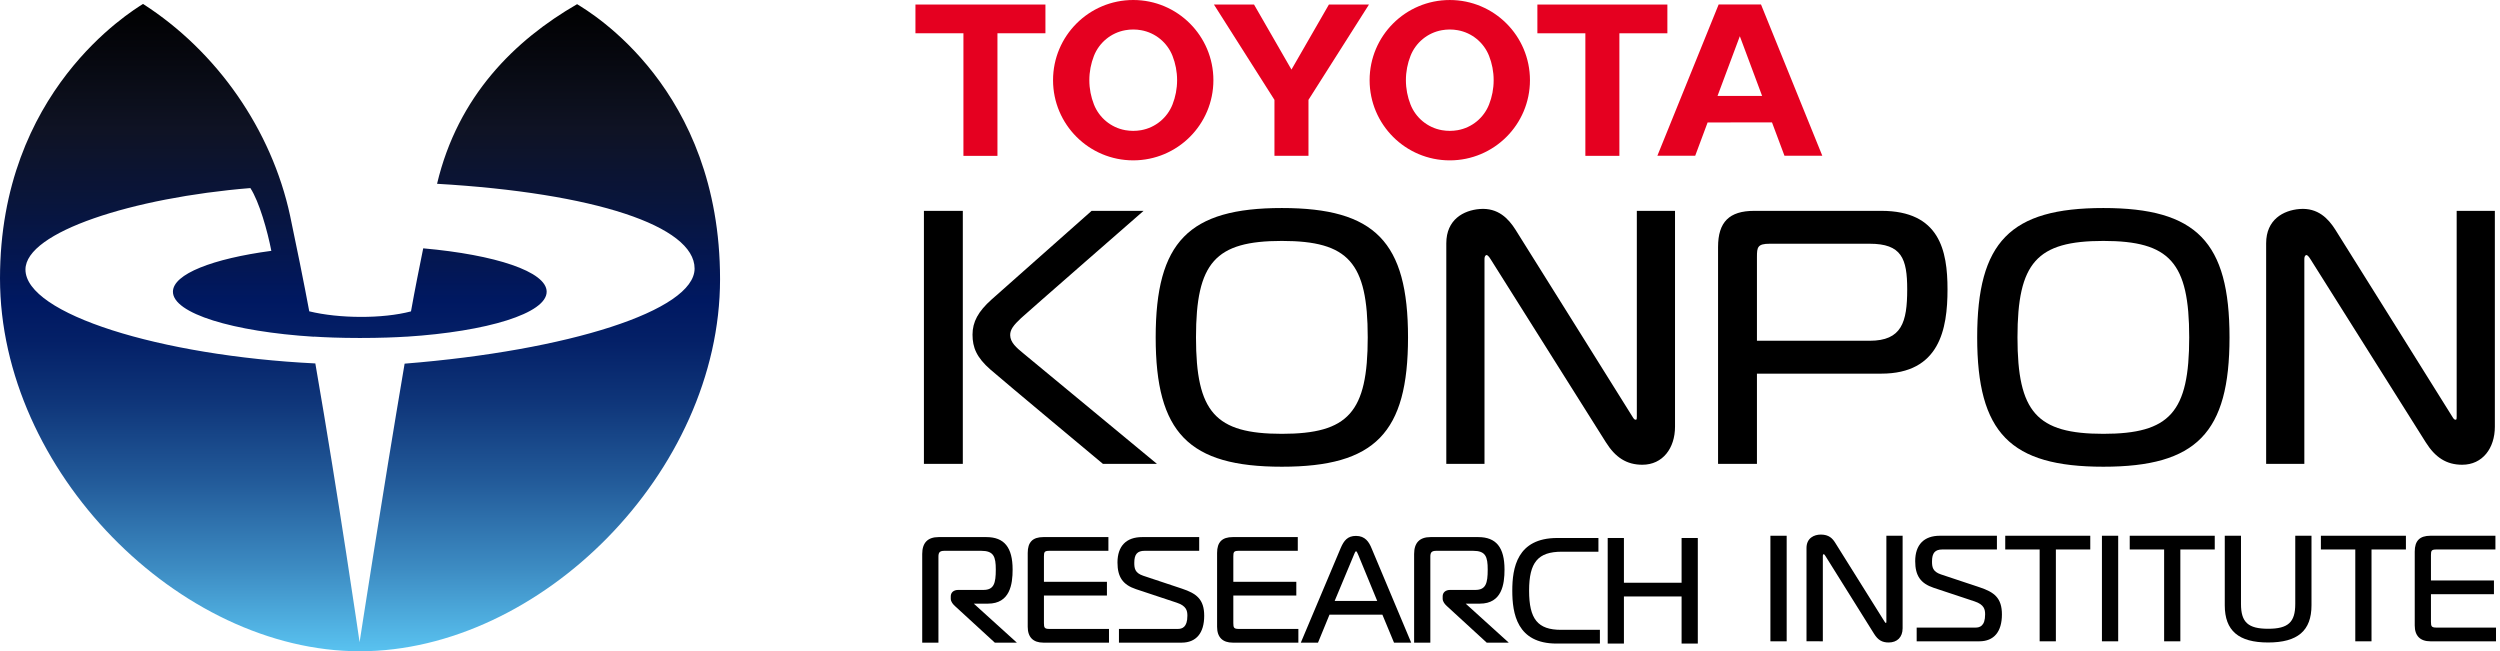
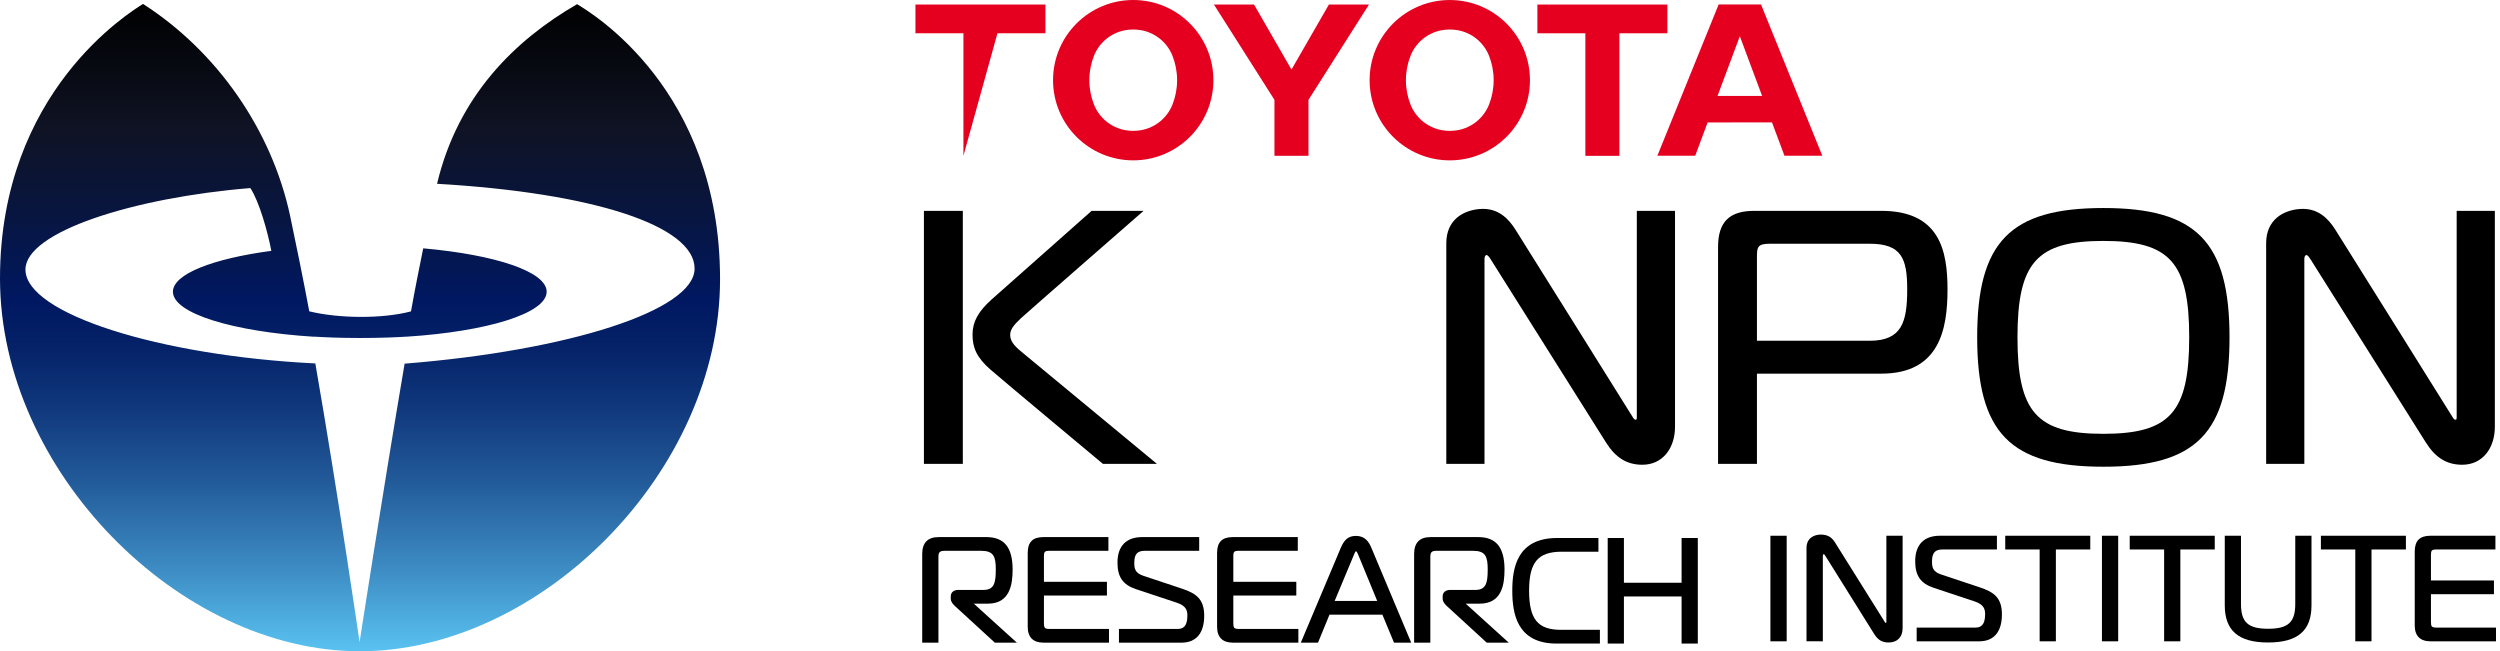
<svg xmlns="http://www.w3.org/2000/svg" width="238" height="62" viewBox="0 0 238 62" fill="none">
  <g clip-path="url(#clip0_36_294)">
    <path d="M237.62 61.053H231.377C230.399 61.053 229.883 60.531 229.883 59.545V52.511C229.883 51.483 230.357 51.003 231.377 51.003H237.564V52.31H231.951C231.479 52.31 231.427 52.419 231.427 52.848V55.263H237.424V56.569H231.427V59.195C231.427 59.636 231.489 59.746 231.951 59.746H237.62V61.053Z" fill="black" />
    <path d="M225.768 61.053H224.224V52.31H220.949V51.003H229.043V52.31H225.768V61.053Z" fill="black" />
    <path d="M215.926 61.165C213.11 61.165 211.798 60.04 211.798 57.625V51.003H213.342V57.499C213.342 59.241 214.018 59.858 215.926 59.858C217.833 59.858 218.509 59.241 218.509 57.499V51.003H220.054V57.625C220.054 60.04 218.742 61.165 215.926 61.165Z" fill="black" />
    <path d="M207.569 61.053H206.025V52.31H202.75V51.003H210.844V52.31H207.569V61.053Z" fill="black" />
    <path d="M201.652 61.053H200.104V51.003H201.652V61.053Z" fill="black" />
    <path d="M195.719 61.053H194.174V52.31H190.899V51.003H198.994V52.31H195.719V61.053Z" fill="black" />
    <path d="M188.431 61.053H182.467V59.746H188.067C188.46 59.746 188.983 59.617 188.983 58.494C188.983 58.032 188.905 57.556 187.973 57.25L184.091 55.961C182.838 55.543 182.327 54.807 182.327 53.422C182.327 51.862 183.161 51.003 184.676 51.003H190.107V52.31H184.914C184.214 52.31 183.928 52.64 183.928 53.45C183.928 53.986 183.99 54.416 184.77 54.681L188.469 55.913C189.84 56.37 190.583 56.917 190.583 58.494C190.583 60.144 189.819 61.053 188.431 61.053Z" fill="black" />
    <path d="M179.802 61.165C179.175 61.165 178.785 60.933 178.411 60.338L173.787 52.939C173.681 52.758 173.627 52.758 173.609 52.758C173.611 52.758 173.534 52.769 173.534 52.918V61.053L171.979 61.047V52.169C171.979 51.222 172.702 50.891 173.343 50.891C174.114 50.891 174.454 51.262 174.706 51.662L179.399 59.161C179.462 59.266 179.489 59.298 179.536 59.298C179.568 59.298 179.583 59.298 179.583 59.181V51.003L181.129 51.001V59.809C181.129 60.656 180.615 61.165 179.802 61.165Z" fill="black" />
    <path d="M170.091 61.053H168.543V51.003H170.091V61.053Z" fill="black" />
    <path d="M161.631 61.267H160.087V56.783H154.597V61.267H153.053V51.217H154.597V55.477H160.087V51.217H161.631V61.267Z" fill="black" />
    <path d="M152.31 61.267H148.182C144.407 61.267 143.97 58.391 143.97 56.228C143.97 54.077 144.414 51.217 148.252 51.217H152.17V52.523H148.686C146.415 52.523 145.57 53.528 145.57 56.228C145.57 58.949 146.396 59.96 148.616 59.96H152.31V61.267Z" fill="black" />
    <path d="M143.633 61.18H141.535L141.501 61.148L137.745 57.701C137.572 57.541 137.342 57.295 137.342 56.996V56.772C137.342 56.4 137.62 56.161 138.052 56.161H140.447C141.453 56.161 141.63 55.535 141.63 54.222C141.63 52.987 141.429 52.437 140.237 52.437H136.748C136.309 52.437 136.168 52.571 136.168 52.989V61.18H134.624V52.737C134.624 51.671 135.15 51.131 136.188 51.131H140.728C142.435 51.131 143.23 52.113 143.23 54.222C143.23 55.615 142.987 57.467 140.882 57.467H139.534L143.633 61.18Z" fill="black" />
    <path d="M134.346 61.18H132.71L131.604 58.518H126.567L125.474 61.18H123.838L127.636 52.17C127.941 51.459 128.291 51.018 129.092 51.018C129.965 51.018 130.325 51.601 130.563 52.172L134.346 61.18ZM127.059 57.212H131.112L129.305 52.82C129.259 52.709 129.163 52.479 129.092 52.479C129.03 52.479 128.946 52.688 128.905 52.789L128.867 52.882L127.059 57.212Z" fill="black" />
    <path d="M123.605 61.18H117.361C116.384 61.18 115.867 60.659 115.867 59.672V52.639C115.867 51.61 116.342 51.131 117.361 51.131H123.549V52.437H117.935C117.463 52.437 117.412 52.546 117.412 52.975V55.39H123.409V56.696H117.412V59.322C117.412 59.763 117.473 59.874 117.935 59.874H123.605V61.18Z" fill="black" />
    <path d="M112.487 61.18H106.524V59.874H112.123C112.517 59.874 113.039 59.744 113.039 58.621C113.039 58.16 112.961 57.683 112.029 57.377L108.148 56.088C106.895 55.67 106.384 54.935 106.384 53.549C106.384 51.99 107.218 51.131 108.732 51.131H114.163V52.437H108.971C108.27 52.437 107.984 52.767 107.984 53.577C107.984 54.113 108.047 54.544 108.827 54.808L112.526 56.041C113.897 56.498 114.64 57.044 114.64 58.621C114.64 60.271 113.875 61.18 112.487 61.18Z" fill="black" />
    <path d="M105.576 61.18H99.333C98.355 61.18 97.839 60.659 97.839 59.672V52.639C97.839 51.61 98.313 51.131 99.333 51.131H105.52V52.437H99.907C99.435 52.437 99.383 52.546 99.383 52.975V55.39H105.38V56.696H99.383V59.322C99.383 59.763 99.445 59.874 99.907 59.874H105.576V61.18Z" fill="black" />
    <path d="M96.804 61.18H94.706L94.672 61.148L90.916 57.701C90.743 57.541 90.513 57.295 90.513 56.996V56.772C90.513 56.4 90.791 56.161 91.222 56.161H93.618C94.624 56.161 94.8 55.535 94.8 54.222C94.8 52.987 94.6 52.437 93.408 52.437H89.919C89.48 52.437 89.339 52.571 89.339 52.989V61.18H87.795V52.737C87.795 51.671 88.321 51.131 89.359 51.131H93.898C95.606 51.131 96.401 52.113 96.401 54.222C96.401 55.615 96.158 57.467 94.053 57.467H92.705L96.804 61.18Z" fill="black" />
    <path d="M234.4 44.244C232.896 44.244 231.834 43.544 230.937 42.117L219.98 24.714C219.726 24.28 219.597 24.28 219.554 24.28C219.557 24.28 219.373 24.305 219.373 24.662V44.163H215.737V23.163C215.737 20.895 217.384 20.022 218.915 19.898C220.672 19.755 221.659 20.827 222.308 21.842C222.957 22.857 233.434 39.629 233.434 39.629C233.584 39.879 233.649 39.957 233.761 39.957C233.839 39.957 233.875 39.957 233.875 39.675V20.073H237.51V40.624C237.51 42.656 236.348 44.244 234.4 44.244Z" fill="black" />
    <path d="M200.239 44.432C191.371 44.432 188.228 41.21 188.228 32.118C188.228 23.026 191.371 19.804 200.239 19.804C209.106 19.804 212.25 23.026 212.25 32.118C212.25 41.21 209.106 44.432 200.239 44.432ZM200.239 22.936C193.897 22.936 192.064 24.996 192.064 32.118C192.064 39.241 193.897 41.3 200.239 41.3C206.58 41.3 208.413 39.241 208.413 32.118C208.413 24.996 206.58 22.936 200.239 22.936Z" fill="black" />
    <path d="M167.261 44.163H163.559V23.52C163.559 21.136 164.622 20.073 167.005 20.073H179.102C184.654 20.073 185.403 23.853 185.403 27.55C185.403 31.331 184.654 35.571 179.102 35.571H167.261V44.163ZM167.261 32.44H177.993C181.05 32.44 181.566 30.671 181.566 27.55C181.566 24.606 181.031 23.204 177.993 23.204H168.483C167.32 23.204 167.261 23.527 167.261 24.46V32.44Z" fill="black" />
    <path d="M156.351 44.244C154.847 44.244 153.785 43.544 152.888 42.117L141.931 24.714C141.677 24.28 141.548 24.28 141.505 24.28C141.508 24.28 141.324 24.305 141.324 24.662V44.163H137.688V23.163C137.688 20.895 139.335 20.022 140.866 19.898C142.624 19.755 143.611 20.827 144.259 21.842C144.908 22.857 155.385 39.629 155.385 39.629C155.536 39.879 155.6 39.957 155.712 39.957C155.79 39.957 155.826 39.957 155.826 39.675V20.073H159.462V40.624C159.462 42.656 158.299 44.244 156.351 44.244Z" fill="black" />
-     <path d="M122.033 44.432C113.164 44.432 110.021 41.21 110.021 32.118C110.021 23.026 113.164 19.804 122.033 19.804C130.901 19.804 134.044 23.026 134.044 32.118C134.044 41.21 130.901 44.432 122.033 44.432ZM122.033 22.936C115.692 22.936 113.859 24.996 113.859 32.118C113.859 39.241 115.692 41.3 122.033 41.3C128.375 41.3 130.208 39.241 130.208 32.118C130.208 24.996 128.375 22.936 122.033 22.936Z" fill="black" />
    <path d="M110.144 44.163H105.003C105.003 44.163 95.595 36.322 94.287 35.18C92.979 34.038 92.584 33.086 92.584 31.86C92.584 30.644 93.124 29.65 94.403 28.508C95.403 27.615 103.922 20.073 103.922 20.073H108.867C108.867 20.073 97.692 29.828 97.203 30.287C96.497 30.95 96.159 31.373 96.169 31.913C96.183 32.6 96.754 33.093 97.427 33.643L110.144 44.163ZM91.66 44.163H87.957V20.073H91.66V44.163Z" fill="black" />
    <path d="M54.939 0.398C49.01 3.82 43.589 9.141 41.608 17.497C56.572 18.363 66.125 21.515 66.125 25.566C66.125 29.573 54.074 33.379 38.519 34.62C36.353 47.383 34.233 61.136 34.233 61.136C34.233 61.136 32.242 47.406 30.02 34.599C15.222 33.872 2.424 29.872 2.424 25.66C2.424 22.086 12.666 18.814 23.835 17.904C24.681 19.195 25.471 22.012 25.831 23.88C20.255 24.626 16.463 26.089 16.463 27.773C16.463 29.839 22.172 31.574 29.884 32.058C29.884 32.054 29.883 32.05 29.882 32.046C30.872 32.11 32.349 32.176 34.253 32.176C36.203 32.176 37.699 32.112 38.703 32.049C38.703 32.05 38.703 32.052 38.703 32.053C46.374 31.562 52.042 29.832 52.042 27.773C52.042 25.856 47.156 24.254 40.29 23.641C39.921 25.465 39.512 27.48 39.126 29.644C36.409 30.359 32.274 30.331 29.441 29.638C29.035 27.409 28.041 22.506 27.617 20.536C25.853 12.337 20.645 4.885 13.617 0.374C12.417 1.138 0 8.686 0 26.505C0 44.768 17.011 62 34.26 62C51.425 62 68.549 44.952 68.549 26.575C68.549 8.441 56.224 1.187 54.939 0.398Z" fill="url(#paint0_linear_36_294)" />
-     <path d="M99.525 0.433H87.15V3.169H91.719L91.718 14.836H94.958L94.957 3.169H99.525V0.433Z" fill="#E50020" />
+     <path d="M99.525 0.433H87.15V3.169H91.719L91.718 14.836L94.957 3.169H99.525V0.433Z" fill="#E50020" />
    <path d="M107.883 0C103.668 0 100.25 3.418 100.25 7.633C100.25 11.848 103.668 15.266 107.883 15.266C112.098 15.266 115.515 11.848 115.515 7.633C115.515 3.418 112.098 0 107.883 0ZM111.624 9.944C111.129 11.206 110.001 12.151 108.634 12.393C108.391 12.434 108.139 12.459 107.883 12.459C107.628 12.459 107.375 12.434 107.132 12.393C105.766 12.151 104.638 11.206 104.142 9.944C103.861 9.23 103.705 8.449 103.705 7.633C103.705 6.817 103.861 6.038 104.142 5.321C104.638 4.061 105.766 3.116 107.132 2.875C107.375 2.831 107.628 2.808 107.883 2.808C108.139 2.808 108.391 2.831 108.634 2.875C110.001 3.116 111.129 4.061 111.624 5.321C111.905 6.038 112.06 6.817 112.06 7.633C112.06 8.449 111.905 9.23 111.624 9.944Z" fill="#E50020" />
    <path d="M115.567 0.433H119.384L122.947 6.625L126.512 0.433H130.326L124.567 9.506V14.835H121.328V9.506L115.567 0.433Z" fill="#E50020" />
    <path d="M130.387 7.633C130.387 3.418 133.804 0.001 138.02 0.001C142.235 0.001 145.652 3.418 145.652 7.633C145.652 11.848 142.235 15.267 138.02 15.267C133.804 15.267 130.387 11.848 130.387 7.633ZM138.02 12.459C138.275 12.459 138.527 12.435 138.77 12.393C140.138 12.152 141.265 11.206 141.76 9.945C142.042 9.229 142.196 8.451 142.196 7.633C142.196 6.818 142.042 6.038 141.76 5.323C141.265 4.061 140.138 3.116 138.77 2.875C138.527 2.833 138.275 2.808 138.02 2.808C137.764 2.808 137.512 2.833 137.269 2.875C135.902 3.116 134.773 4.061 134.279 5.323C133.998 6.038 133.842 6.818 133.842 7.633C133.842 8.451 133.998 9.229 134.279 9.945C134.773 11.206 135.902 12.152 137.269 12.393C137.512 12.435 137.764 12.459 138.02 12.459Z" fill="#E50020" />
    <path d="M168.696 11.655L162.565 11.656L161.385 14.824H157.783L163.616 0.424H167.647L173.482 14.824H169.88L168.696 11.656V11.655ZM167.754 9.134L165.632 3.446L163.508 9.134H167.754Z" fill="#E50020" />
    <path d="M158.734 0.433H146.359V3.169H150.927L150.927 14.836H154.166L154.166 3.169H158.734V0.433Z" fill="#E50020" />
  </g>
  <defs>
    <linearGradient id="paint0_linear_36_294" x1="34.275" y1="0.374" x2="34.275" y2="62" gradientUnits="userSpaceOnUse">
      <stop />
      <stop offset="0.193" stop-color="#0F1324" />
      <stop offset="0.318" stop-color="#08153E" />
      <stop offset="0.458" stop-color="#001861" />
      <stop offset="0.52" stop-color="#042067" />
      <stop offset="0.617" stop-color="#0F367A" />
      <stop offset="0.736" stop-color="#225A99" />
      <stop offset="0.873" stop-color="#3D8CC3" />
      <stop offset="1" stop-color="#59C2F0" />
    </linearGradient>
    <clipPath id="clip0_36_294">
      <rect width="237.621" height="62" fill="white" />
    </clipPath>
  </defs>
</svg>